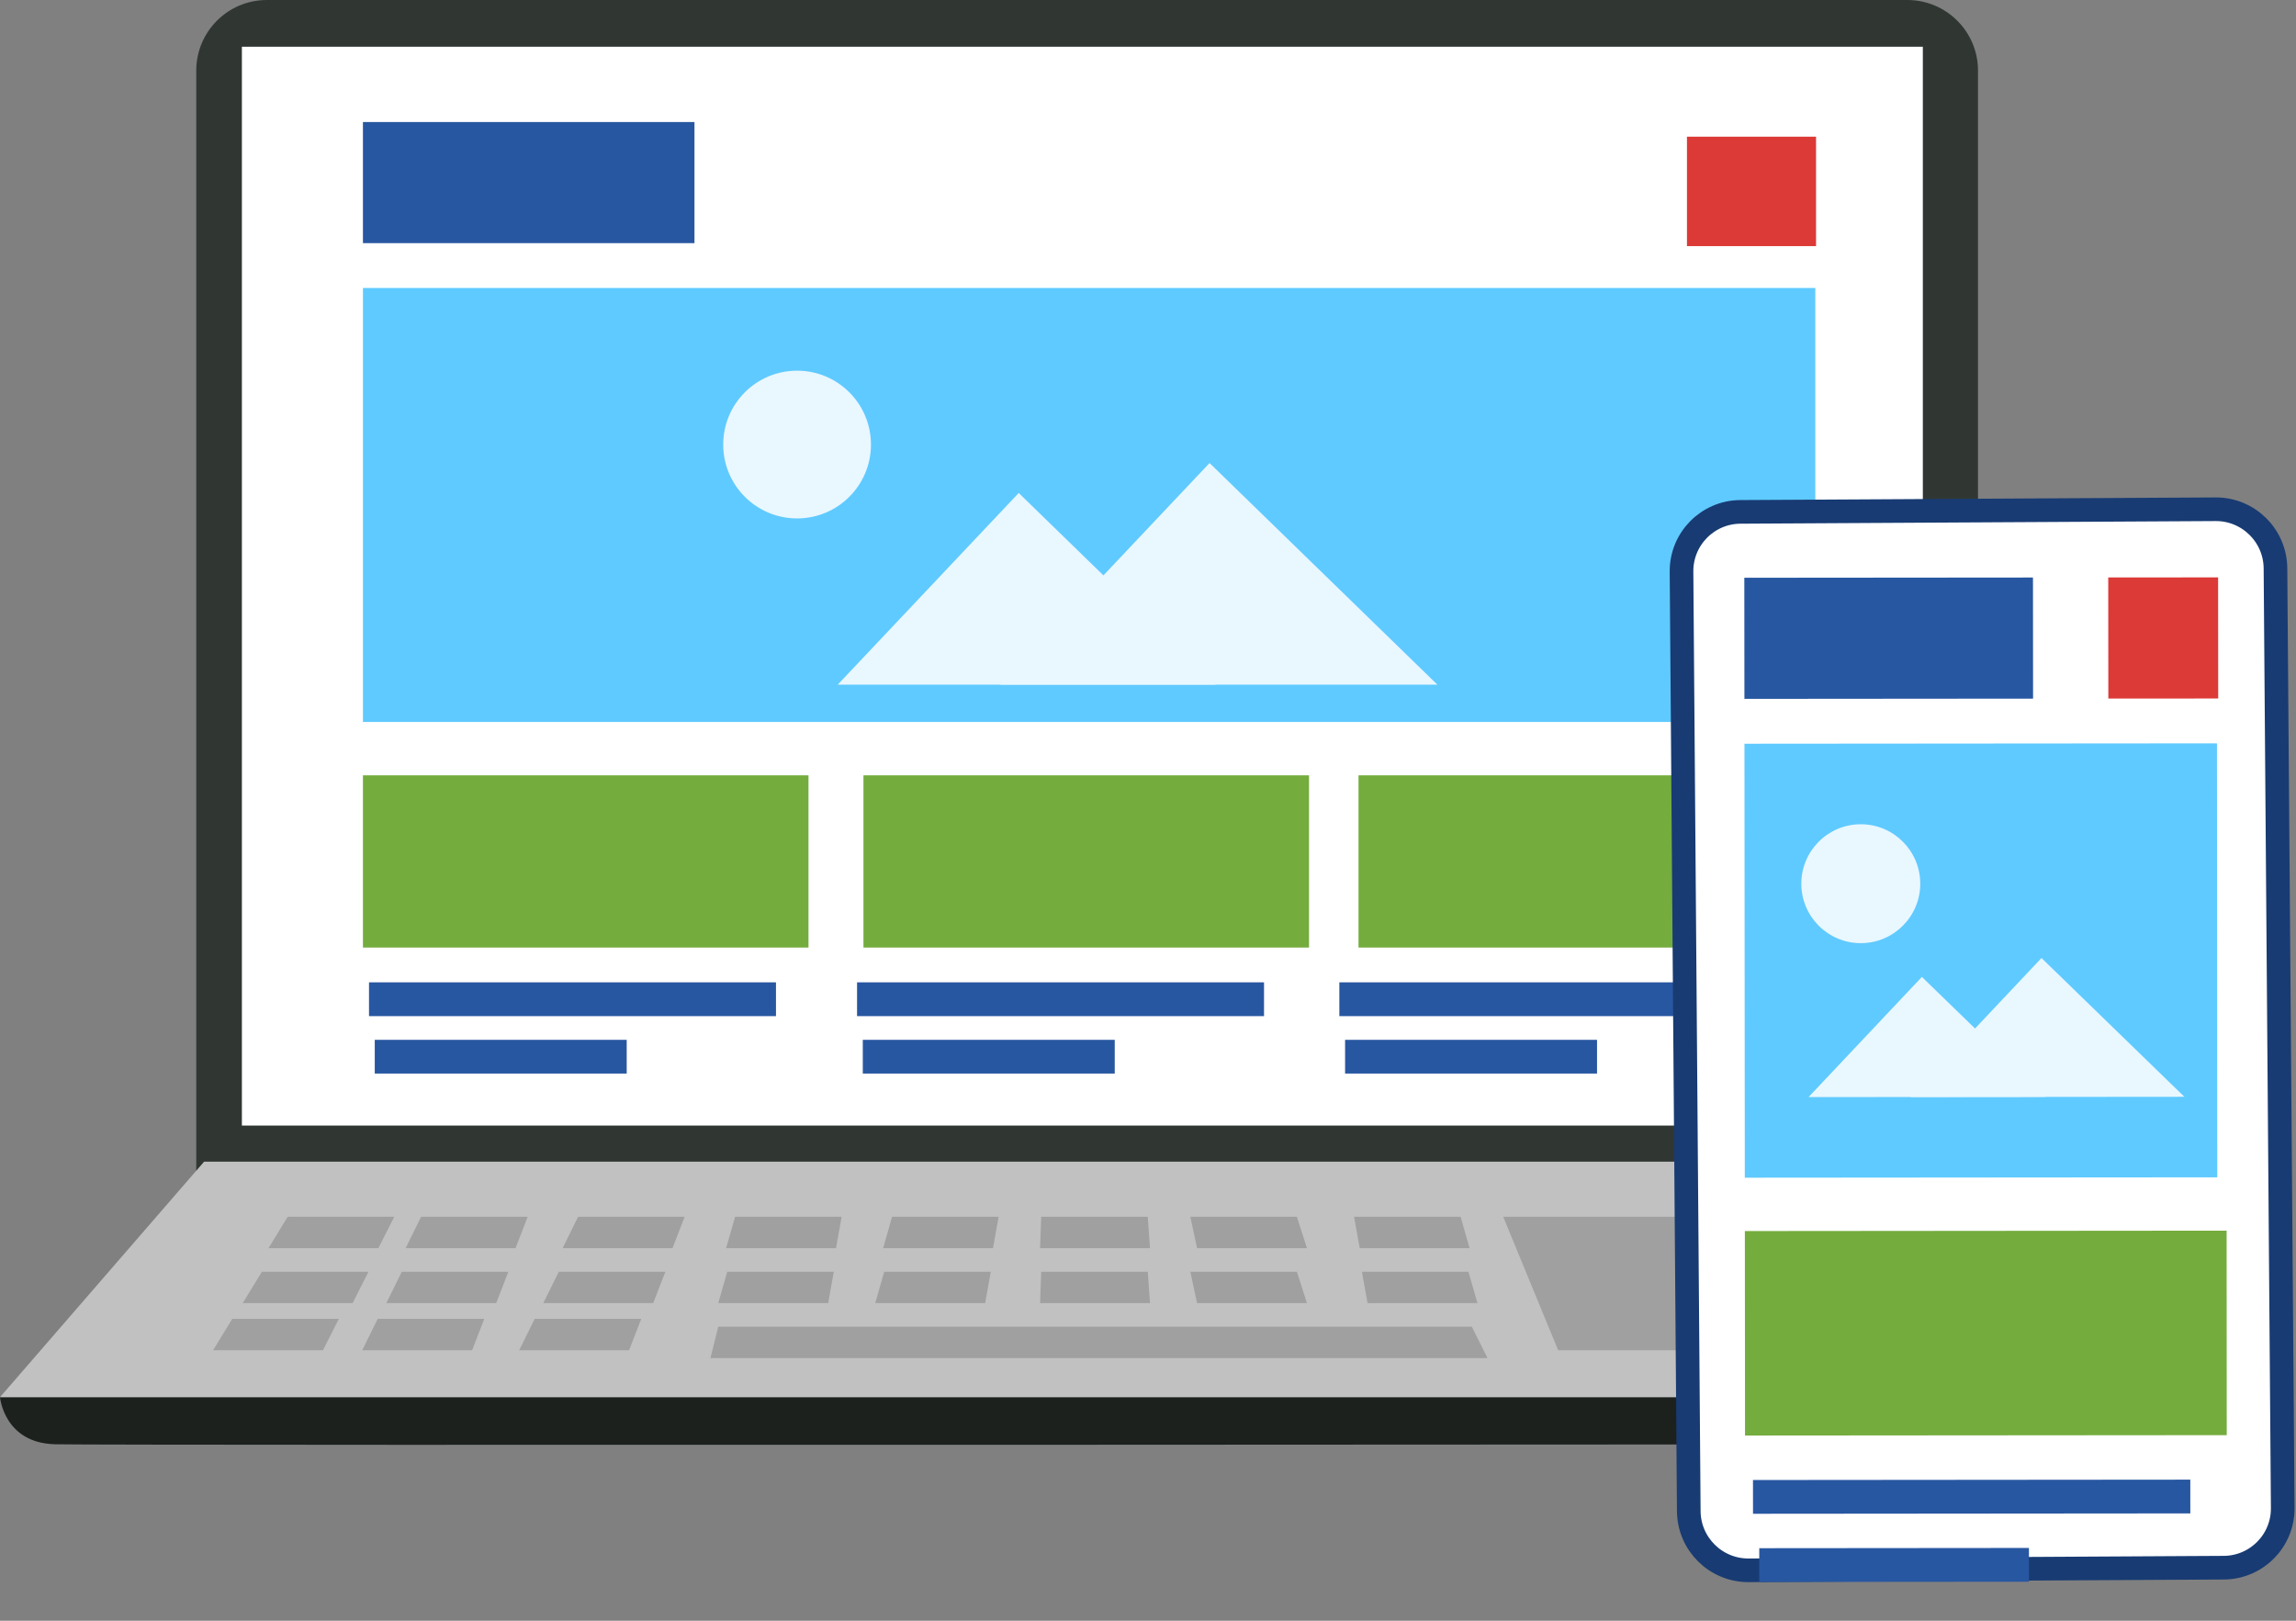
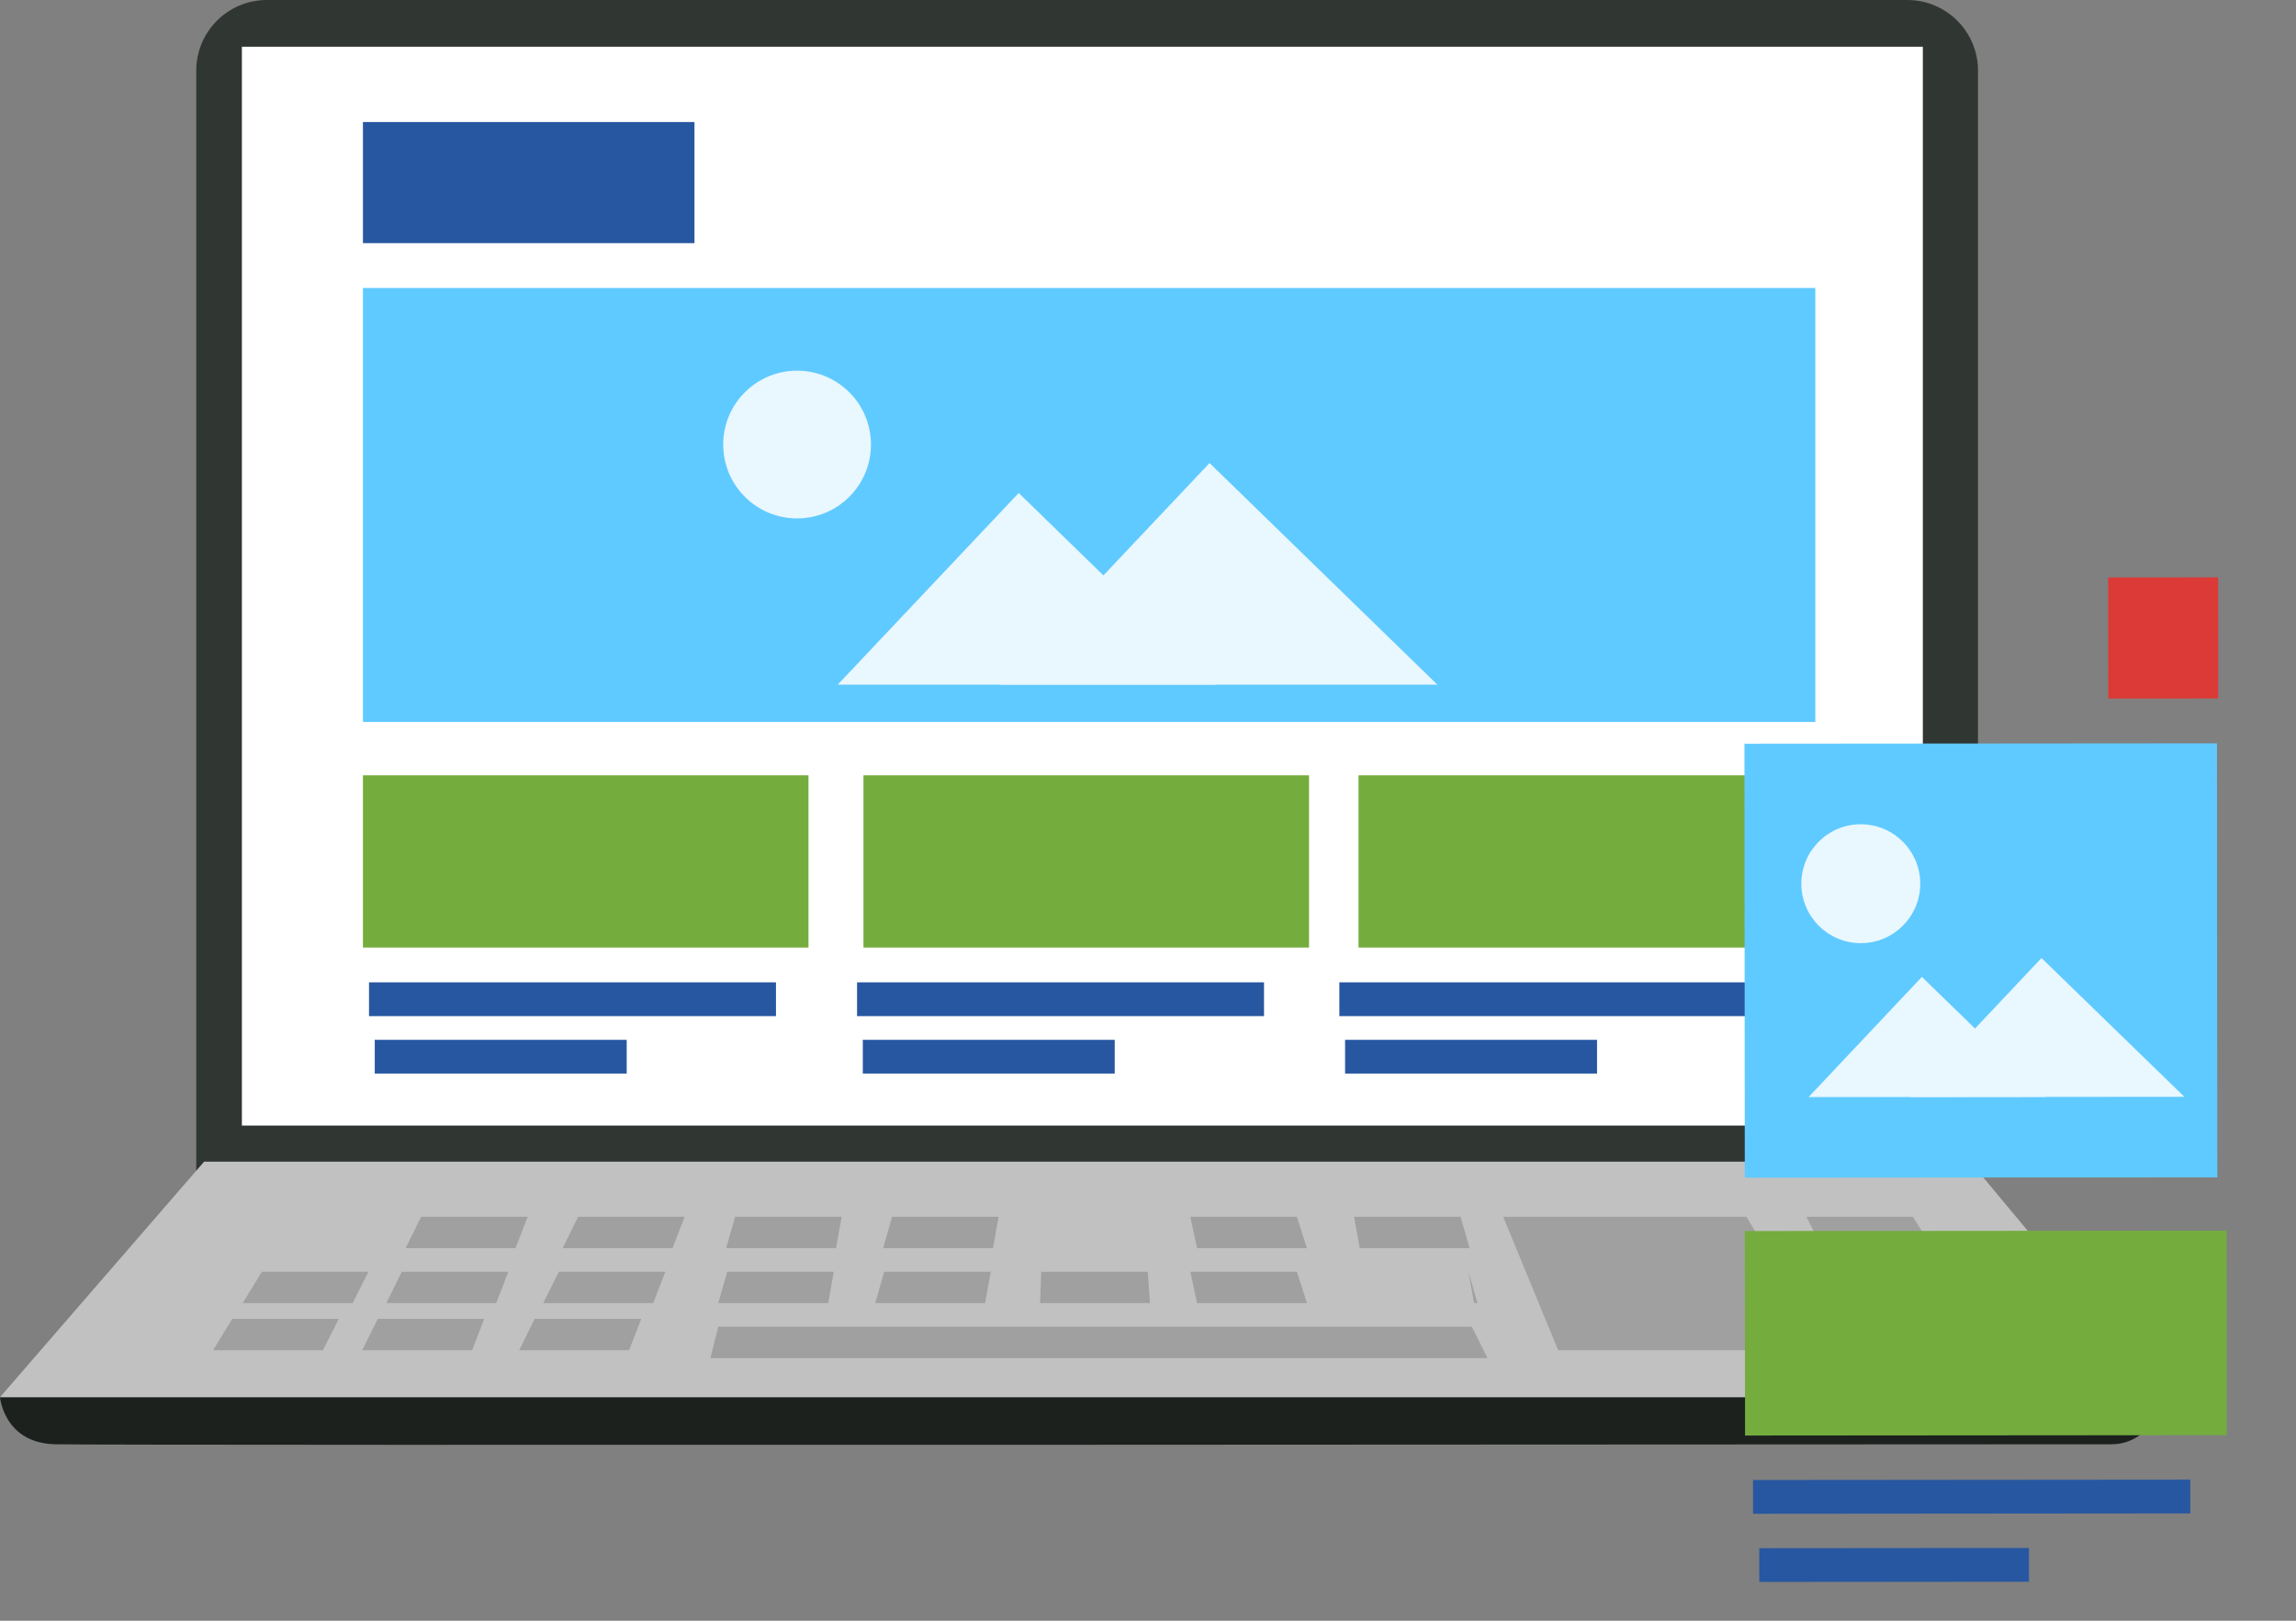
<svg xmlns="http://www.w3.org/2000/svg" width="100%" height="100%" viewBox="0 0 68 48" version="1.1" xml:space="preserve" style="fill-rule:evenodd;clip-rule:evenodd;stroke-linecap:square;stroke-linejoin:round;stroke-miterlimit:1.5;">
  <rect x="0" y="0" width="68" height="48" fill="#808080" stroke="none" />
  <g>
    <g>
      <path d="M0,41.379c0,0 0.116,1.356 1.627,1.395c1.511,0.039 59.705,-0 60.907,-0c1.201,-0 1.627,-1.395 1.627,-1.395l-64.161,0Z" style="fill:#1c211e;" />
      <path d="M58.582,2.092c-0,-1.155 -0.938,-2.092 -2.093,-2.092l-48.585,0c-1.155,0 -2.092,0.937 -2.092,2.092l-0,32.778l52.77,0l-0,-32.778Z" style="fill:#303733;" />
      <rect x="6.932" y="1.15" width="50.297" height="32.105" style="fill:none;" />
      <rect x="7.164" y="1.384" width="49.784" height="31.951" style="fill:#fff;" />
      <rect x="10.749" y="3.614" width="9.819" height="3.587" style="fill:#2857a1;" />
-       <rect x="49.962" y="4.048" width="3.823" height="3.241" style="fill:#dc3a37;" />
      <rect x="10.749" y="8.529" width="43.015" height="12.853" style="fill:#5fcaff;" />
      <circle cx="23.607" cy="13.166" r="2.188" style="fill:#e9f7ff;" />
      <path d="M42.569,20.276l-6.746,-6.563l-6.199,6.563l12.945,0Z" style="fill:#e9f7ff;" />
      <path d="M36.005,20.276l-5.834,-5.676l-5.36,5.676l11.194,0Z" style="fill:#e9f7ff;" />
      <rect x="10.749" y="22.962" width="13.196" height="5.101" style="fill:#74ac3e;" />
      <path d="M11.599,31.295l6.462,-0" style="fill:none;stroke:#2857a1;stroke-width:1px;" />
      <path d="M11.429,29.594l11.053,0" style="fill:none;stroke:#2857a1;stroke-width:1px;" />
      <rect x="25.573" y="22.962" width="13.196" height="5.101" style="fill:#74ac3e;" />
      <path d="M26.053,31.295l6.462,-0" style="fill:none;stroke:#2857a1;stroke-width:1px;" />
      <path d="M25.883,29.594l11.053,0" style="fill:none;stroke:#2857a1;stroke-width:1px;" />
      <rect x="40.235" y="22.962" width="13.196" height="5.101" style="fill:#74ac3e;" />
      <path d="M40.337,31.295l6.462,-0" style="fill:none;stroke:#2857a1;stroke-width:1px;" />
      <path d="M40.167,29.594l11.053,0" style="fill:none;stroke:#2857a1;stroke-width:1px;" />
      <path d="M6.044,34.405l-6.044,6.974l64.161,0l-5.812,-6.974l-52.305,0Z" style="fill:#c1c1c1;" />
      <g>
        <path d="M21.273,39.291l-0.232,0.93l23.014,0l-0.465,-0.93l-22.317,0" style="fill:#a0a0a0;" />
        <path d="M44.52,36.037l1.627,3.952l7.904,-0l-2.325,-3.952l-7.206,-0" style="fill:#a0a0a0;" />
        <path d="M21.538,37.664l-0.265,0.93l3.255,0l0.166,-0.93l-3.156,0" style="fill:#a0a0a0;" />
-         <path d="M43.491,37.664l0.266,0.93l-3.255,0l-0.167,-0.93l3.156,0" style="fill:#a0a0a0;" />
+         <path d="M43.491,37.664l0.266,0.93l-3.255,0l3.156,0" style="fill:#a0a0a0;" />
        <path d="M26.188,37.664l-0.266,0.93l3.255,0l0.167,-0.93l-3.156,0" style="fill:#a0a0a0;" />
        <path d="M30.837,37.664l-0.033,0.93l3.255,0l-0.066,-0.93l-3.156,0" style="fill:#a0a0a0;" />
        <path d="M35.254,37.664l0.199,0.93l3.255,0l-0.298,-0.93l-3.156,0" style="fill:#a0a0a0;" />
        <path d="M21.771,36.037l-0.266,0.93l3.255,-0l0.167,-0.93l-3.156,-0" style="fill:#a0a0a0;" />
        <path d="M43.259,36.037l0.265,0.93l-3.254,-0l-0.167,-0.93l3.156,-0" style="fill:#a0a0a0;" />
        <path d="M26.42,36.037l-0.265,0.93l3.254,-0l0.167,-0.93l-3.156,-0" style="fill:#a0a0a0;" />
        <path d="M11.9,37.664l-0.459,0.93l3.255,0l0.36,-0.93l-3.156,0" style="fill:#a0a0a0;" />
        <path d="M16.55,37.664l-0.46,0.93l3.255,0l0.361,-0.93l-3.156,0" style="fill:#a0a0a0;" />
        <path d="M12.472,36.037l-0.459,0.93l3.254,-0l0.361,-0.93l-3.156,-0" style="fill:#a0a0a0;" />
        <path d="M17.121,36.037l-0.459,0.93l3.255,-0l0.36,-0.93l-3.156,-0" style="fill:#a0a0a0;" />
        <path d="M11.187,39.059l-0.46,0.93l3.255,-0l0.361,-0.93l-3.156,-0" style="fill:#a0a0a0;" />
        <path d="M7.757,37.664l-0.569,0.93l3.255,0l0.47,-0.93l-3.156,0" style="fill:#a0a0a0;" />
-         <path d="M8.52,36.037l-0.568,0.93l3.254,-0l0.47,-0.93l-3.156,-0" style="fill:#a0a0a0;" />
        <path d="M6.879,39.059l-0.568,0.93l3.254,-0l0.47,-0.93l-3.156,-0" style="fill:#a0a0a0;" />
        <path d="M57.421,37.664l0.568,0.93l-3.254,0l-0.47,-0.93l3.156,0" style="fill:#a0a0a0;" />
        <path d="M56.657,36.037l0.569,0.93l-3.255,-0l-0.47,-0.93l3.156,-0" style="fill:#a0a0a0;" />
        <path d="M58.298,39.059l0.569,0.93l-3.255,-0l-0.47,-0.93l3.156,-0" style="fill:#a0a0a0;" />
        <path d="M15.836,39.059l-0.459,0.93l3.254,-0l0.361,-0.93l-3.156,-0" style="fill:#a0a0a0;" />
-         <path d="M30.837,36.037l-0.033,0.93l3.255,-0l-0.066,-0.93l-3.156,-0" style="fill:#a0a0a0;" />
        <path d="M35.254,36.037l0.199,0.93l3.255,-0l-0.298,-0.93l-3.156,-0" style="fill:#a0a0a0;" />
      </g>
    </g>
    <g>
-       <path d="M67.392,16.832c-0.007,-0.971 -0.802,-1.755 -1.772,-1.75l-14.073,0.078c-0.971,0.005 -1.753,0.798 -1.746,1.769l0.215,27.829c0.008,0.971 0.802,1.754 1.773,1.749l14.072,-0.078c0.971,-0.005 1.754,-0.798 1.746,-1.768l-0.215,-27.829Z" style="fill:#fff;stroke:#183b73;stroke-width:0.7px;stroke-linecap:round;" />
-       <path d="M60.21,17.104l-8.549,0.007l0.003,3.587l8.549,-0.007l-0.003,-3.587Z" style="fill:#2857a1;" />
      <path d="M65.693,17.1l-3.254,0.002l0.003,3.587l3.254,-0.002l-0.003,-3.587Z" style="fill:#dc3a37;" />
      <path d="M65.659,22.015l-13.994,0.011l0.01,12.853l13.994,-0.011l-0.01,-12.853Z" style="fill:#5fcaff;" />
      <path d="M55.109,24.411c0.972,-0.001 1.762,0.788 1.763,1.76c0,0.971 -0.788,1.761 -1.76,1.762c-0.972,0.001 -1.762,-0.788 -1.763,-1.76c-0,-0.972 0.788,-1.761 1.76,-1.762Z" style="fill:#e9f7ff;" />
      <path d="M64.694,32.483l-4.232,-4.11l-3.882,4.117l8.114,-0.007Z" style="fill:#e9f7ff;" />
      <path d="M60.58,32.486l-3.66,-3.554l-3.357,3.56l7.017,-0.006Z" style="fill:#e9f7ff;" />
      <path d="M65.945,36.447l-14.268,0.012l0.005,6.056l14.267,-0.011l-0.004,-6.057Z" style="fill:#74ac3e;" />
      <path d="M52.604,46.351l6.987,-0.006" style="fill:none;stroke:#2857a1;stroke-width:1px;" />
      <path d="M52.418,44.332l11.952,-0.01" style="fill:none;stroke:#2857a1;stroke-width:1px;" />
    </g>
  </g>
</svg>